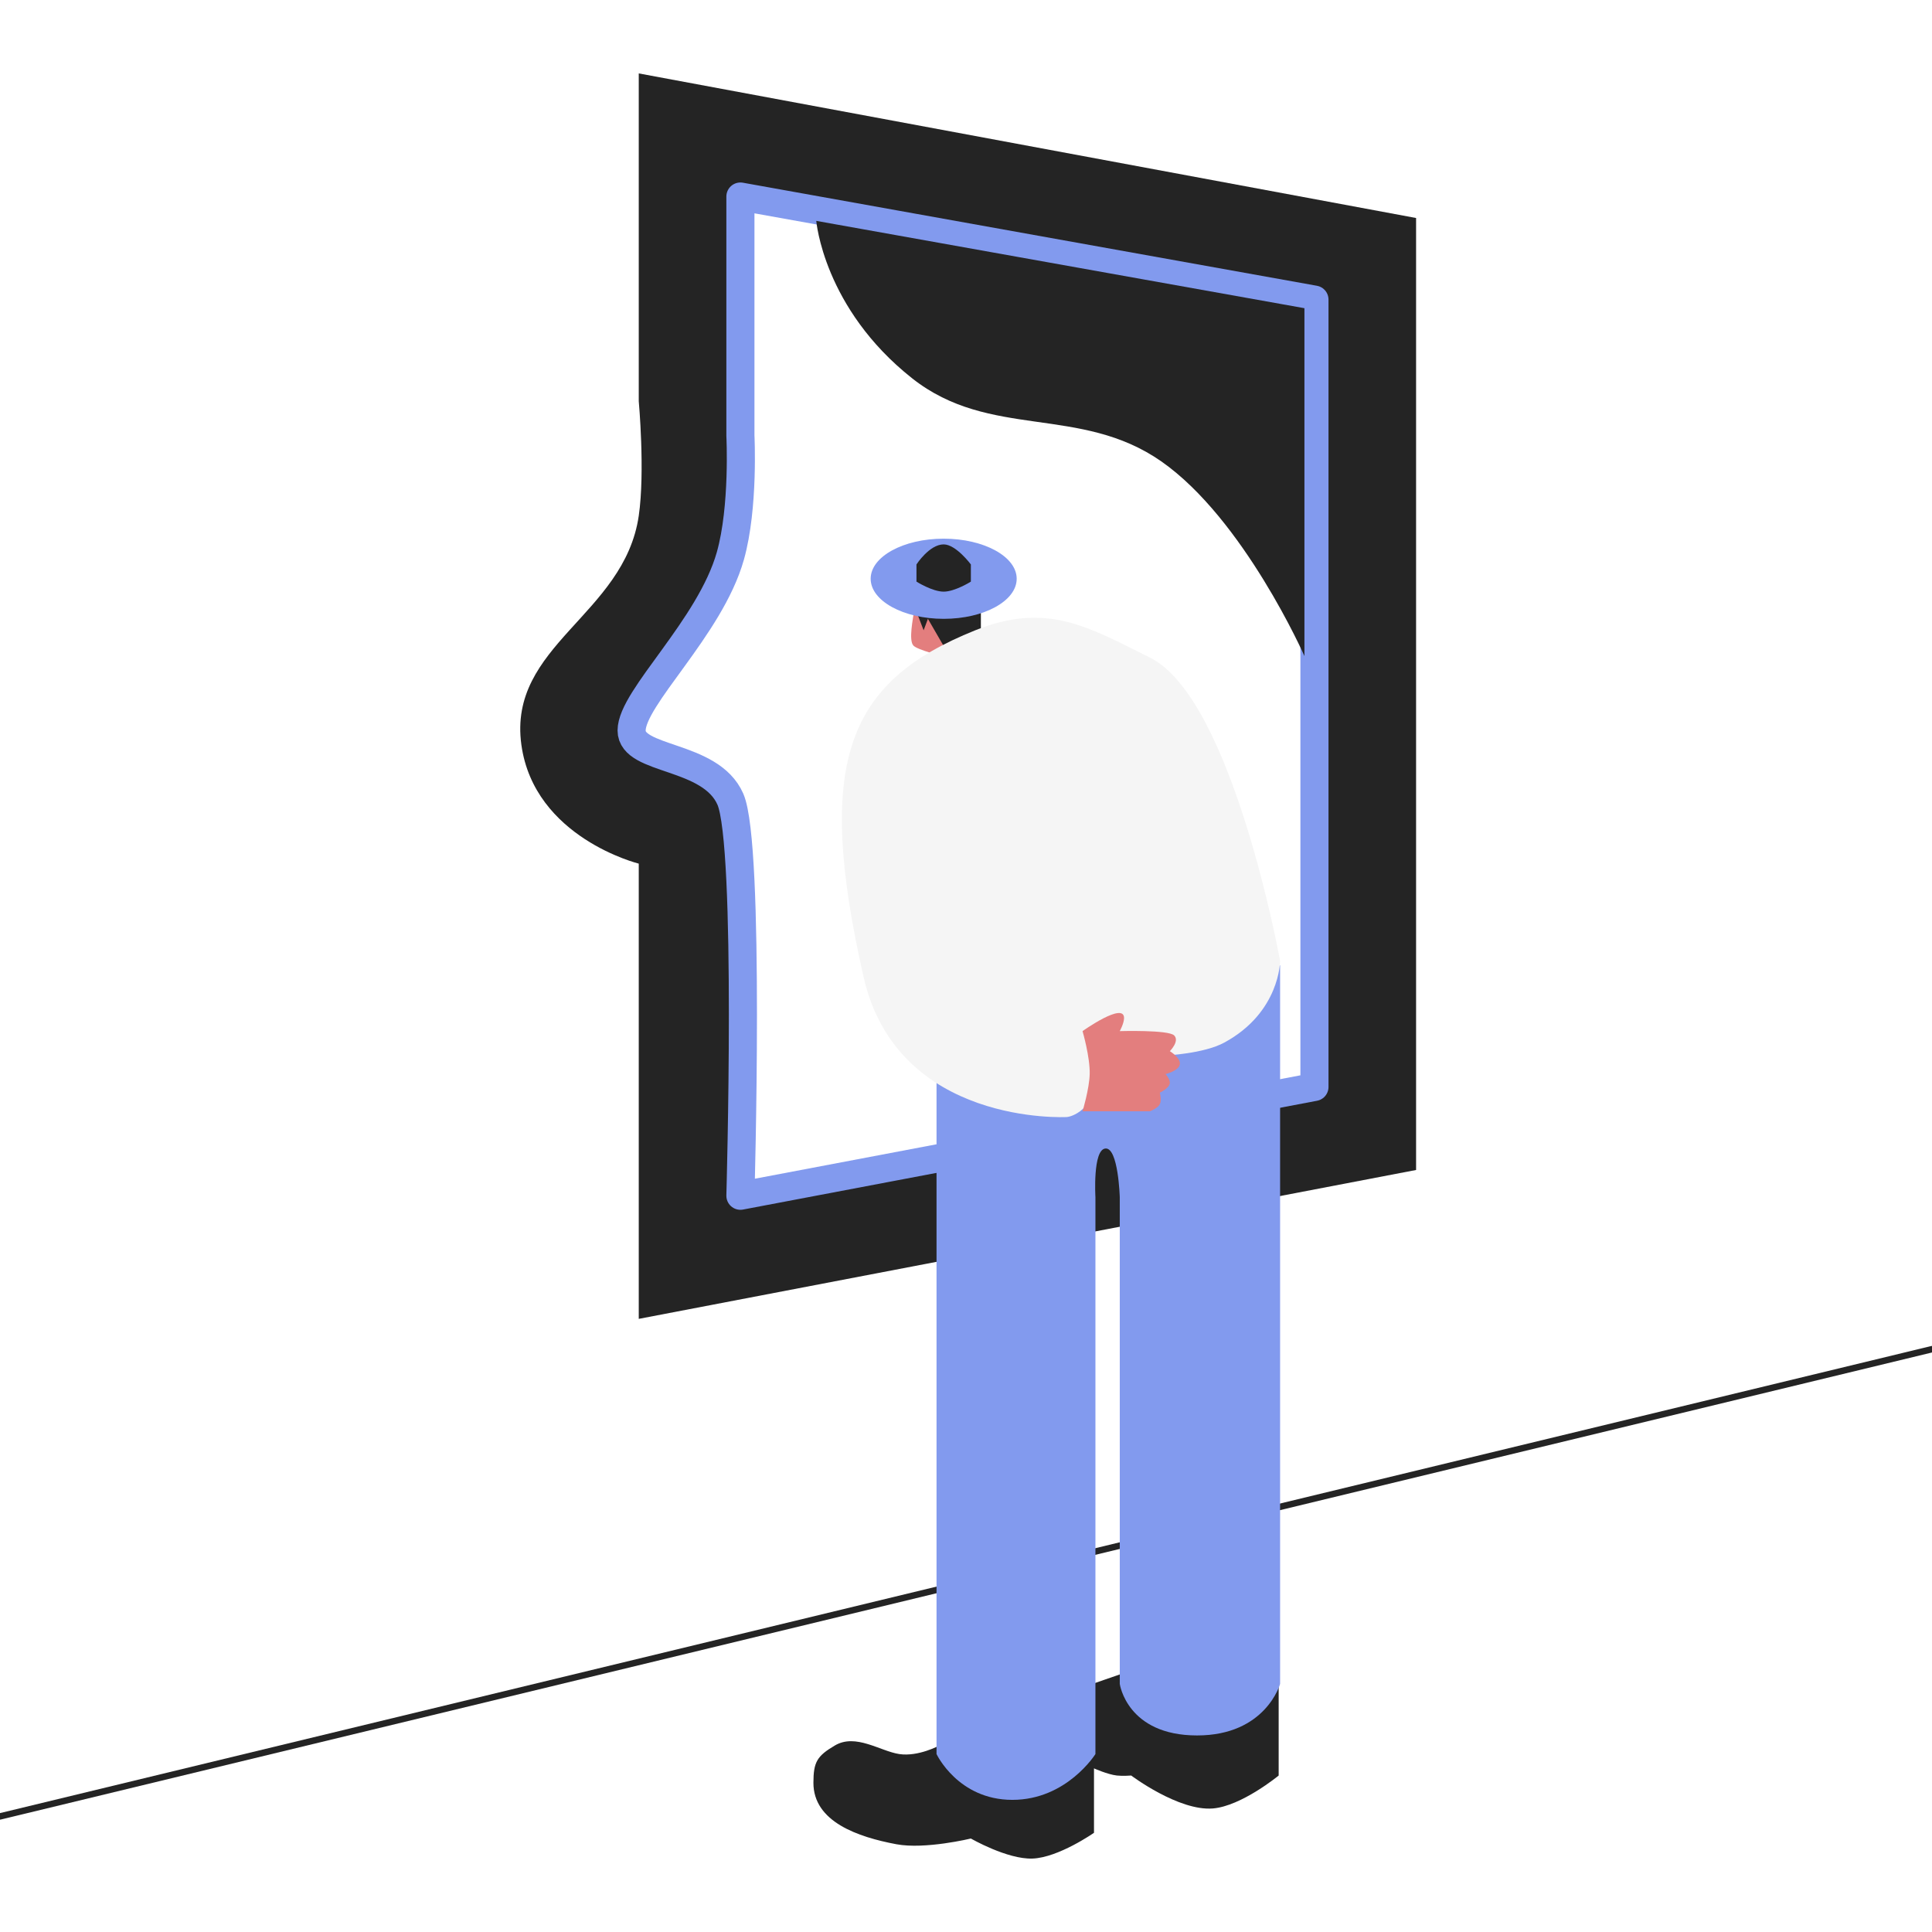
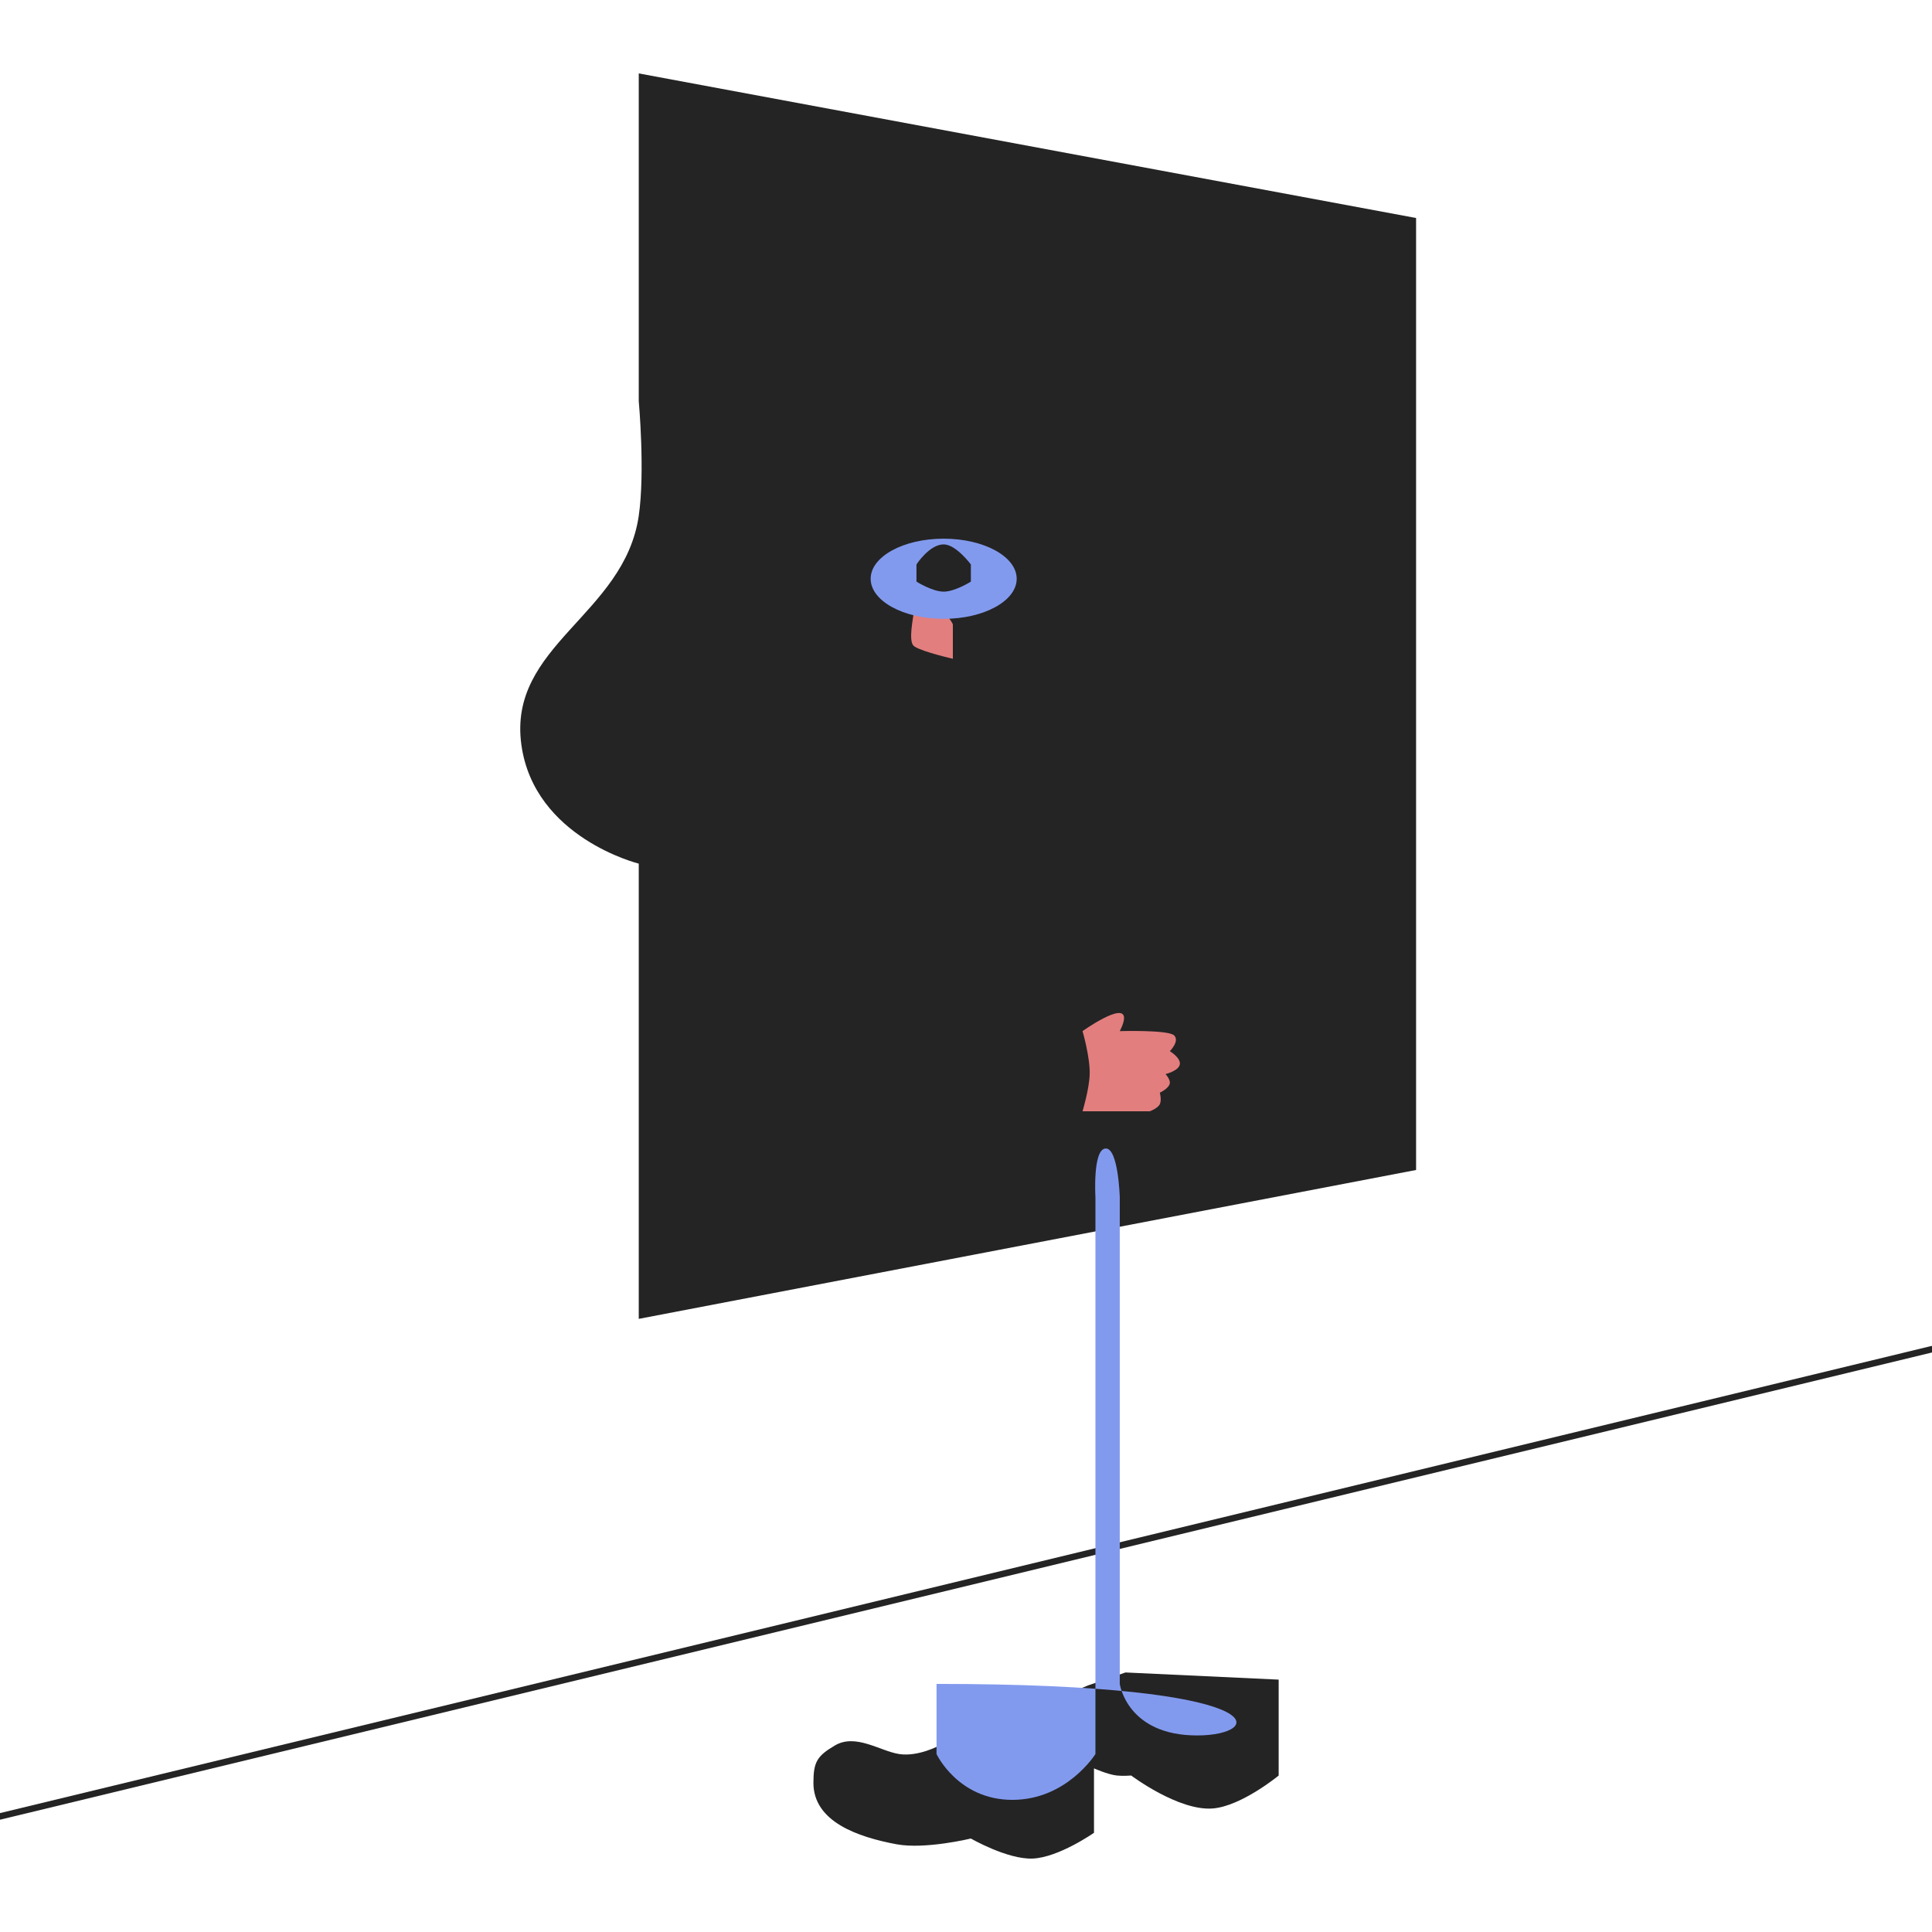
<svg xmlns="http://www.w3.org/2000/svg" width="300" height="300" viewBox="0 0 300 300" fill="none">
  <rect x="0" y="0" width="300" height="300" fill="#808080" stroke="none" />
  <g clip-path="url(#clip0_258_494)">
    <rect width="300" height="300" fill="white" />
    <path d="M99.186 134.104C99.186 134.104 82.959 130.103 80.959 115.654C78.818 100.194 96.941 95.533 99.186 80.088C100.185 73.215 99.186 62.305 99.186 62.305V11.4L219.889 33.852V181.674L99.186 204.792V134.104Z" fill="#242424" />
-     <path d="M113.414 124.102C110.324 117.036 98.076 118.22 98.076 113.432C98.076 108.319 110.274 97.464 113.414 86.312C115.545 78.746 114.97 67.64 114.97 67.64V30.518L204.108 46.522V168.782L114.97 185.676C114.97 185.676 116.526 131.215 113.414 124.102Z" fill="white" stroke="#829AEE" stroke-width="4.363" stroke-linecap="round" stroke-linejoin="round" />
    <path d="M141.845 100.259C141.03 99.443 141.845 95.775 141.845 95.367L145.922 94.144C146.601 94.96 147.96 96.672 147.96 96.998V102.297C146.193 101.889 142.497 100.911 141.845 100.259Z" fill="#E37E7E" />
    <path d="M141.643 58.749C127.861 47.856 126.75 34.297 126.75 34.297L202.551 47.856V101.873C202.551 101.873 193.156 80.602 180.322 71.641C167.718 62.842 153.704 68.28 141.643 58.749Z" fill="#242424" />
    <path d="M0 282.052L300 209.498" stroke="#242424" stroke-linecap="round" stroke-linejoin="round" />
    <path d="M139.644 272.37C142.608 272.814 145.868 271.036 145.868 271.036L168.986 261.7L174.766 259.699L198.551 260.811V275.704C198.551 275.704 192.776 280.459 188.325 280.817C183.007 281.244 175.655 275.704 175.655 275.704C175.655 275.704 174.295 275.802 173.432 275.704C171.986 275.54 169.875 274.593 169.875 274.593V284.596C169.875 284.596 164.361 288.454 160.317 288.597C156.394 288.735 150.759 285.485 150.759 285.485C150.759 285.485 143.649 287.208 139.199 286.374C133.229 285.255 126.291 282.89 126.307 276.816C126.315 273.593 126.867 272.675 129.641 271.036C132.886 269.119 136.68 271.925 139.644 272.37Z" fill="#242424" />
-     <path d="M145.424 272.368V167.225L198.773 149.887V261.476C198.773 261.476 196.55 269.479 185.881 269.479C174.983 269.479 173.877 261.476 173.877 261.476V185.898C173.877 185.898 173.655 178.173 171.654 178.34C169.653 178.506 170.098 185.898 170.098 185.898V272.368C170.098 272.368 165.652 279.482 157.205 279.482C148.758 279.482 145.424 272.368 145.424 272.368Z" fill="#829AEE" />
-     <path d="M143.42 97.871L142.309 94.981L152.312 94.314V97.649L146.532 100.316L144.087 96.093L143.42 97.871Z" fill="#242424" />
+     <path d="M145.424 272.368V167.225V261.476C198.773 261.476 196.55 269.479 185.881 269.479C174.983 269.479 173.877 261.476 173.877 261.476V185.898C173.877 185.898 173.655 178.173 171.654 178.34C169.653 178.506 170.098 185.898 170.098 185.898V272.368C170.098 272.368 165.652 279.482 157.205 279.482C148.758 279.482 145.424 272.368 145.424 272.368Z" fill="#829AEE" />
    <ellipse cx="146.534" cy="89.869" rx="11.337" ry="6.224" fill="#829AEE" />
-     <path d="M190.104 161.894C186.901 163.631 180.99 163.894 180.99 163.894C180.99 163.894 171.942 162.832 170.987 166.784C169.429 173.229 165.652 173.453 165.652 173.453C165.652 173.453 139.355 174.904 134.087 151.668C126.527 118.325 131.478 105.887 151.426 97.875C162.584 93.392 169.064 97.413 178.543 102.098C191.436 108.469 198.773 149.223 198.773 149.223C198.773 149.223 198.773 157.191 190.104 161.894Z" fill="#F5F5F5" />
    <path d="M169.207 166.78C169.273 164.141 168.096 160.112 168.096 160.112C168.096 160.112 174.597 155.476 174.542 158.111C174.525 158.935 173.875 160.112 173.875 160.112C173.875 160.112 181.433 159.889 182.322 160.779C183.211 161.668 181.655 163.224 181.655 163.224C181.655 163.224 183.324 164.241 183.211 165.224C183.091 166.277 180.989 166.78 180.989 166.78C180.989 166.78 181.669 167.532 181.655 168.114C181.635 168.973 180.099 169.67 180.099 169.67C180.099 169.67 180.406 170.825 180.099 171.449C179.77 172.119 178.543 172.56 178.543 172.56H168.096C168.096 172.56 169.15 169.078 169.207 166.78Z" fill="#E37E7E" />
    <path d="M142.309 87.646V90.314C142.309 90.314 144.774 91.87 146.532 91.87C148.29 91.87 150.756 90.314 150.756 90.314V87.646C150.756 87.646 148.444 84.533 146.532 84.533C144.309 84.533 142.309 87.646 142.309 87.646Z" fill="#242424" />
  </g>
  <defs>
    <clipPath id="clip0_258_494">
      <rect width="300" height="300" fill="white" />
    </clipPath>
  </defs>
</svg>